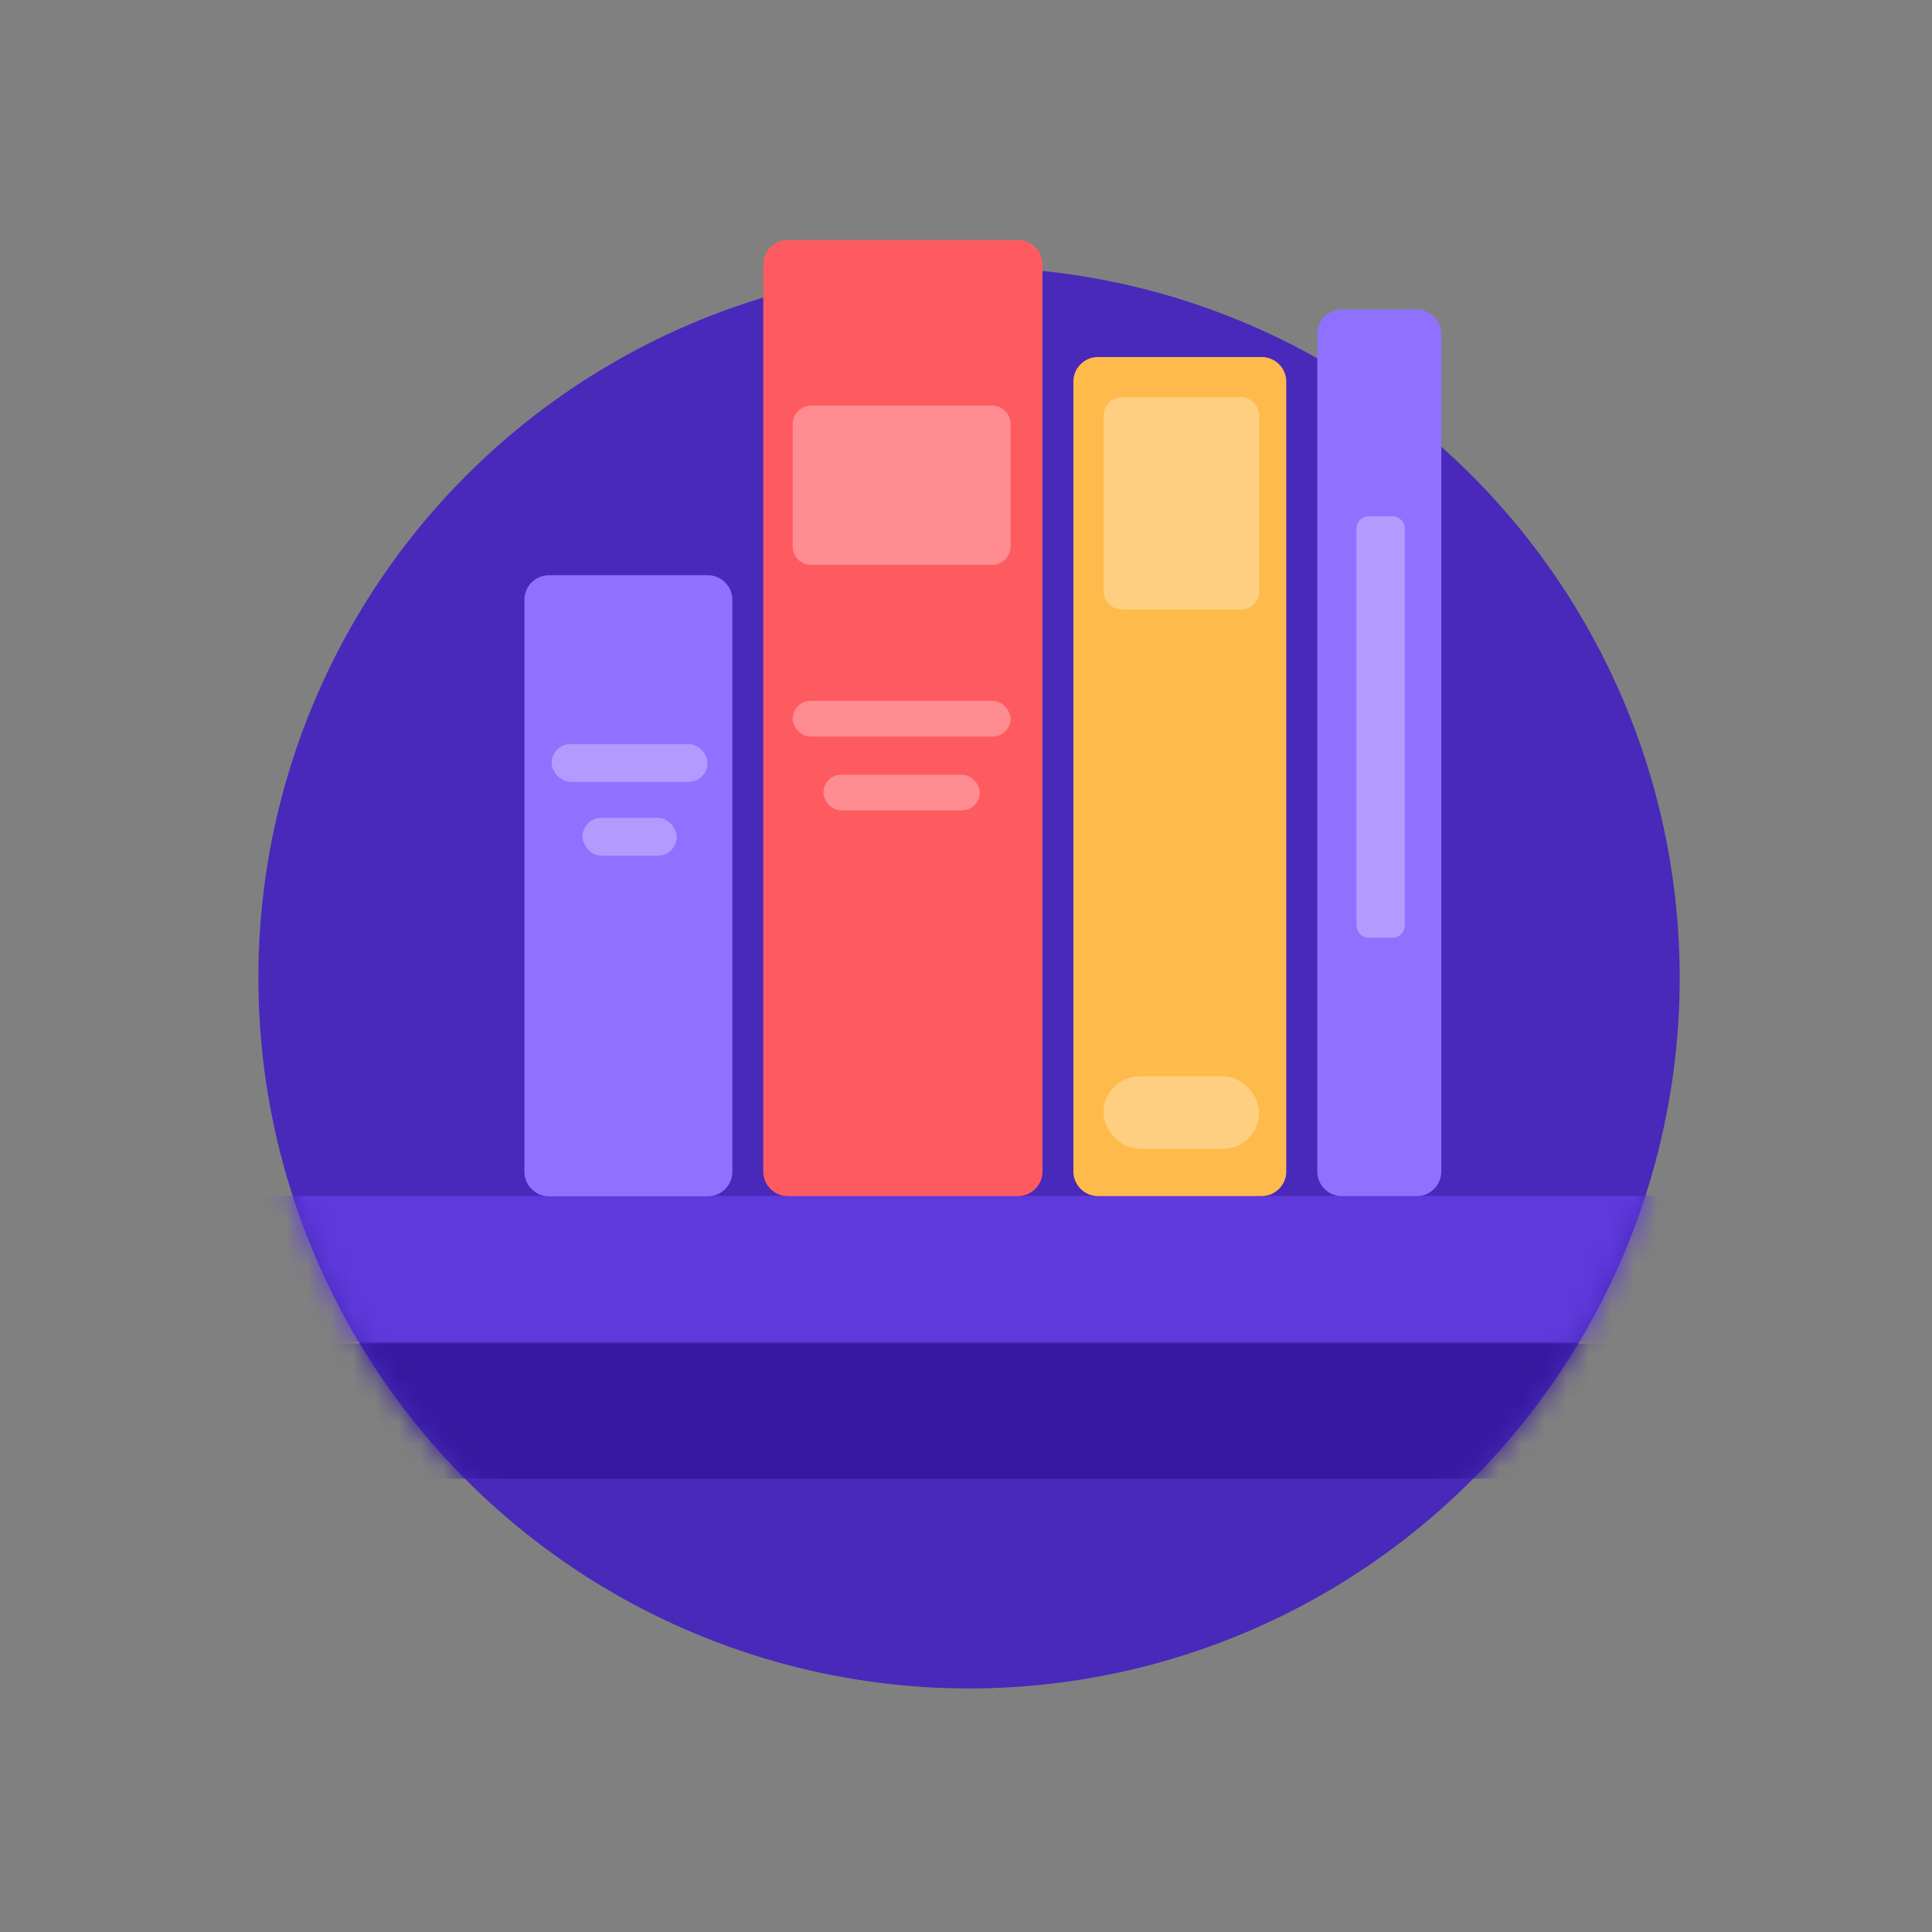
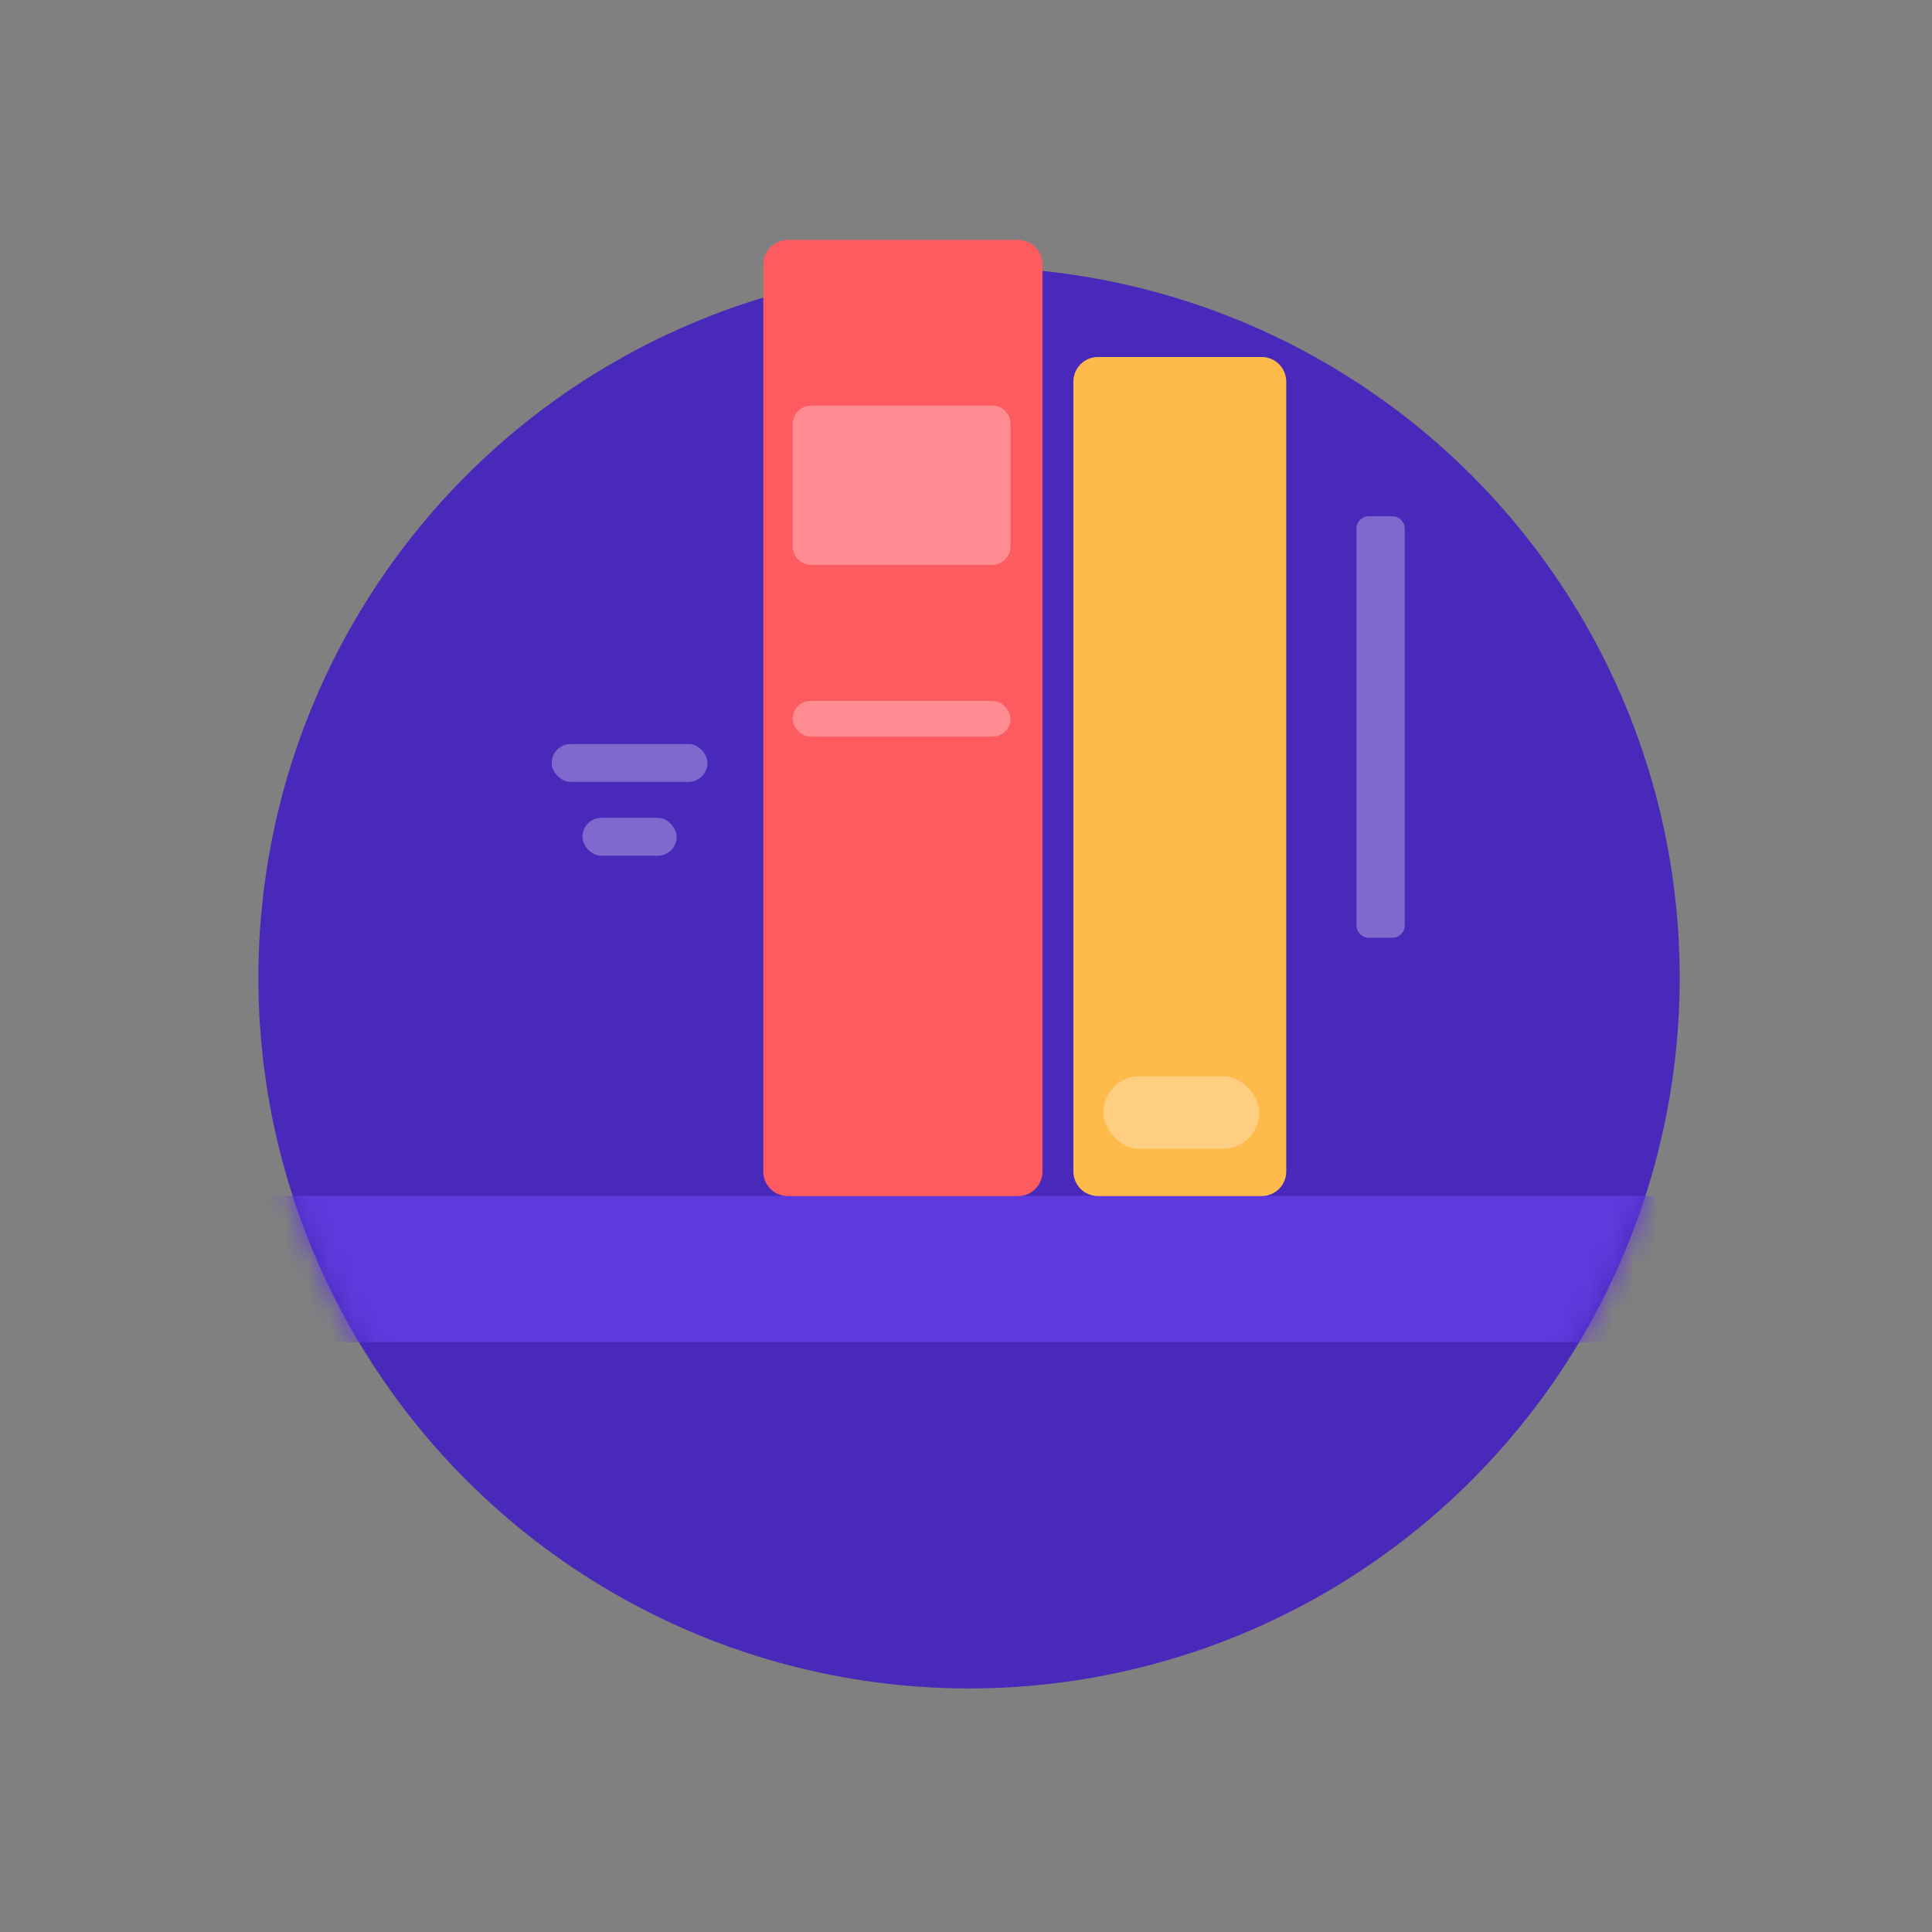
<svg xmlns="http://www.w3.org/2000/svg" xmlns:xlink="http://www.w3.org/1999/xlink" width="86" height="86" viewBox="0 0 86 86">
  <rect x="0" y="0" width="86" height="86" fill="#808080" stroke="none" />
  <defs>
    <circle id="prefix__a" cx="31.905" cy="31.747" r="31.634" />
  </defs>
  <g fill="none" fill-rule="evenodd" transform="translate(11.23 10.682)">
    <g transform="translate(0 1.096)">
      <mask id="prefix__b" fill="#fff">
        <use xlink:href="#prefix__a" />
      </mask>
      <use fill="#4829B9" fill-rule="nonzero" xlink:href="#prefix__a" />
      <path fill="#5E39DC" d="M-3.561 41.454L67.11 41.454 67.11 47.967 -3.561 47.967z" mask="url(#prefix__b)" />
-       <path fill="#3619A0" fill-rule="nonzero" d="M-1.372 48.027H69.301V54.044H-1.372z" mask="url(#prefix__b)" />
    </g>
    <path fill="#FEBA4B" d="M37.646 5.21h7.285c.605 0 1.095.49 1.095 1.095v35.158c0 .605-.49 1.096-1.095 1.096h-7.285c-.606 0-1.096-.49-1.096-1.096V6.305c0-.605.49-1.096 1.096-1.096z" />
-     <path fill="#9070FF" d="M13.21 14.922h7.063c.605 0 1.096.49 1.096 1.095v25.458c0 .605-.491 1.096-1.096 1.096h-7.064c-.605 0-1.095-.49-1.095-1.096V16.017c0-.605.49-1.095 1.095-1.095zM48.502 3.095h3.33c.606 0 1.096.49 1.096 1.095v37.276c0 .605-.49 1.096-1.095 1.096h-3.33c-.606 0-1.096-.49-1.096-1.096V4.19c0-.605.49-1.095 1.095-1.095z" />
    <path fill="#FE5B61" d="M23.842 0H34.08c.605 0 1.095.49 1.095 1.096v40.37c0 .605-.49 1.096-1.095 1.096H23.842c-.605 0-1.096-.49-1.096-1.096V1.096c0-.606.49-1.096 1.096-1.096z" />
    <path fill="#FFF" d="M24.877 7.372h8.055c.454 0 .822.368.822.822v5.448c0 .453-.368.821-.822.821h-8.055c-.454 0-.822-.368-.822-.821V8.194c.002-.453.369-.82.822-.822z" opacity=".3" />
    <rect width="6.935" height="3.229" x="37.887" y="37.226" fill="#FFF" fill-rule="nonzero" opacity=".3" rx="1.615" />
-     <path fill="#FFF" d="M38.716 6.997h5.292c.454 0 .822.368.822.822v7.81c-.002.454-.369.821-.822.823h-5.292c-.453-.002-.82-.369-.821-.822V7.819c0-.454.368-.822.821-.822z" opacity=".3" />
    <rect width="6.935" height="1.687" x="13.327" y="22.436" fill="#FFF" fill-rule="nonzero" opacity=".3" rx=".844" />
    <rect width="4.196" height="1.687" x="14.697" y="25.723" fill="#FFF" fill-rule="nonzero" opacity=".3" rx=".844" />
    <path fill="#FFF" d="M49.7 12.3h1.054c.302 0 .547.245.547.547v17.666c0 .302-.245.547-.547.548h-1.055c-.302-.001-.547-.246-.548-.548V12.847c0-.302.246-.548.548-.548z" opacity=".3" />
    <rect width="9.698" height="1.586" x="24.055" y="20.519" fill="#FFF" fill-rule="nonzero" opacity=".3" rx=".793" />
-     <rect width="6.959" height="1.586" x="25.425" y="23.805" fill="#FFF" fill-rule="nonzero" opacity=".3" rx=".793" />
  </g>
</svg>